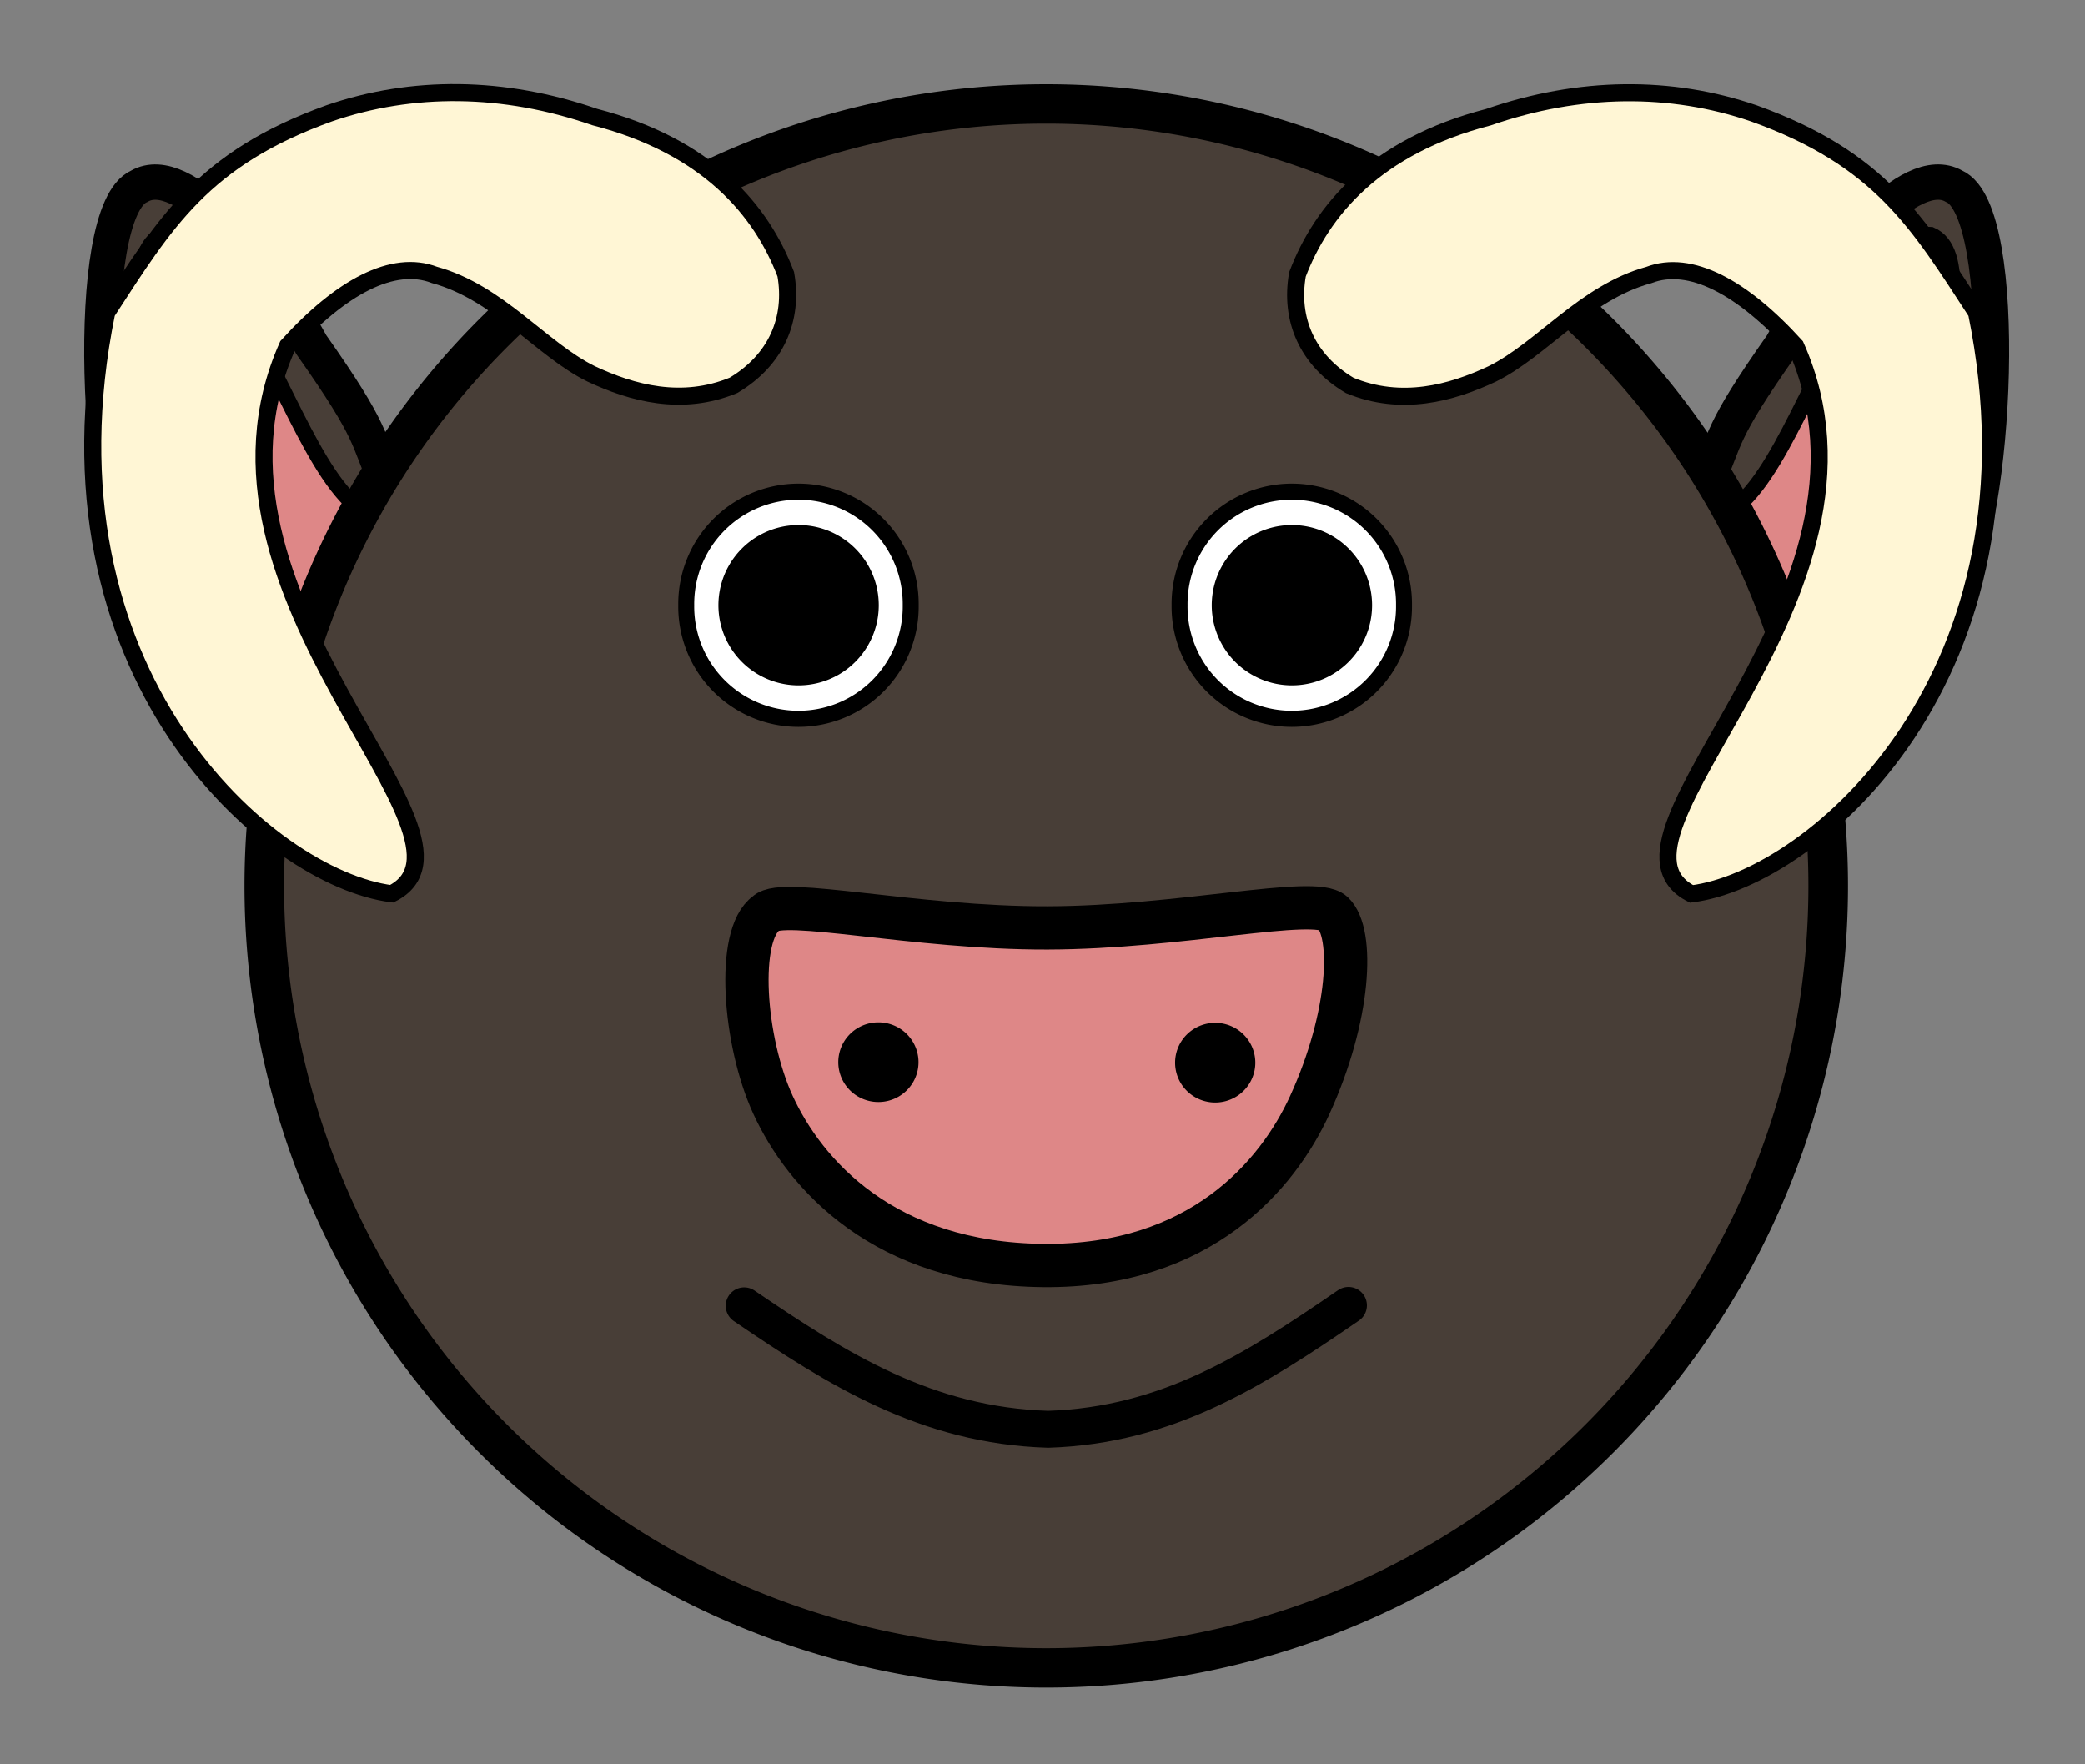
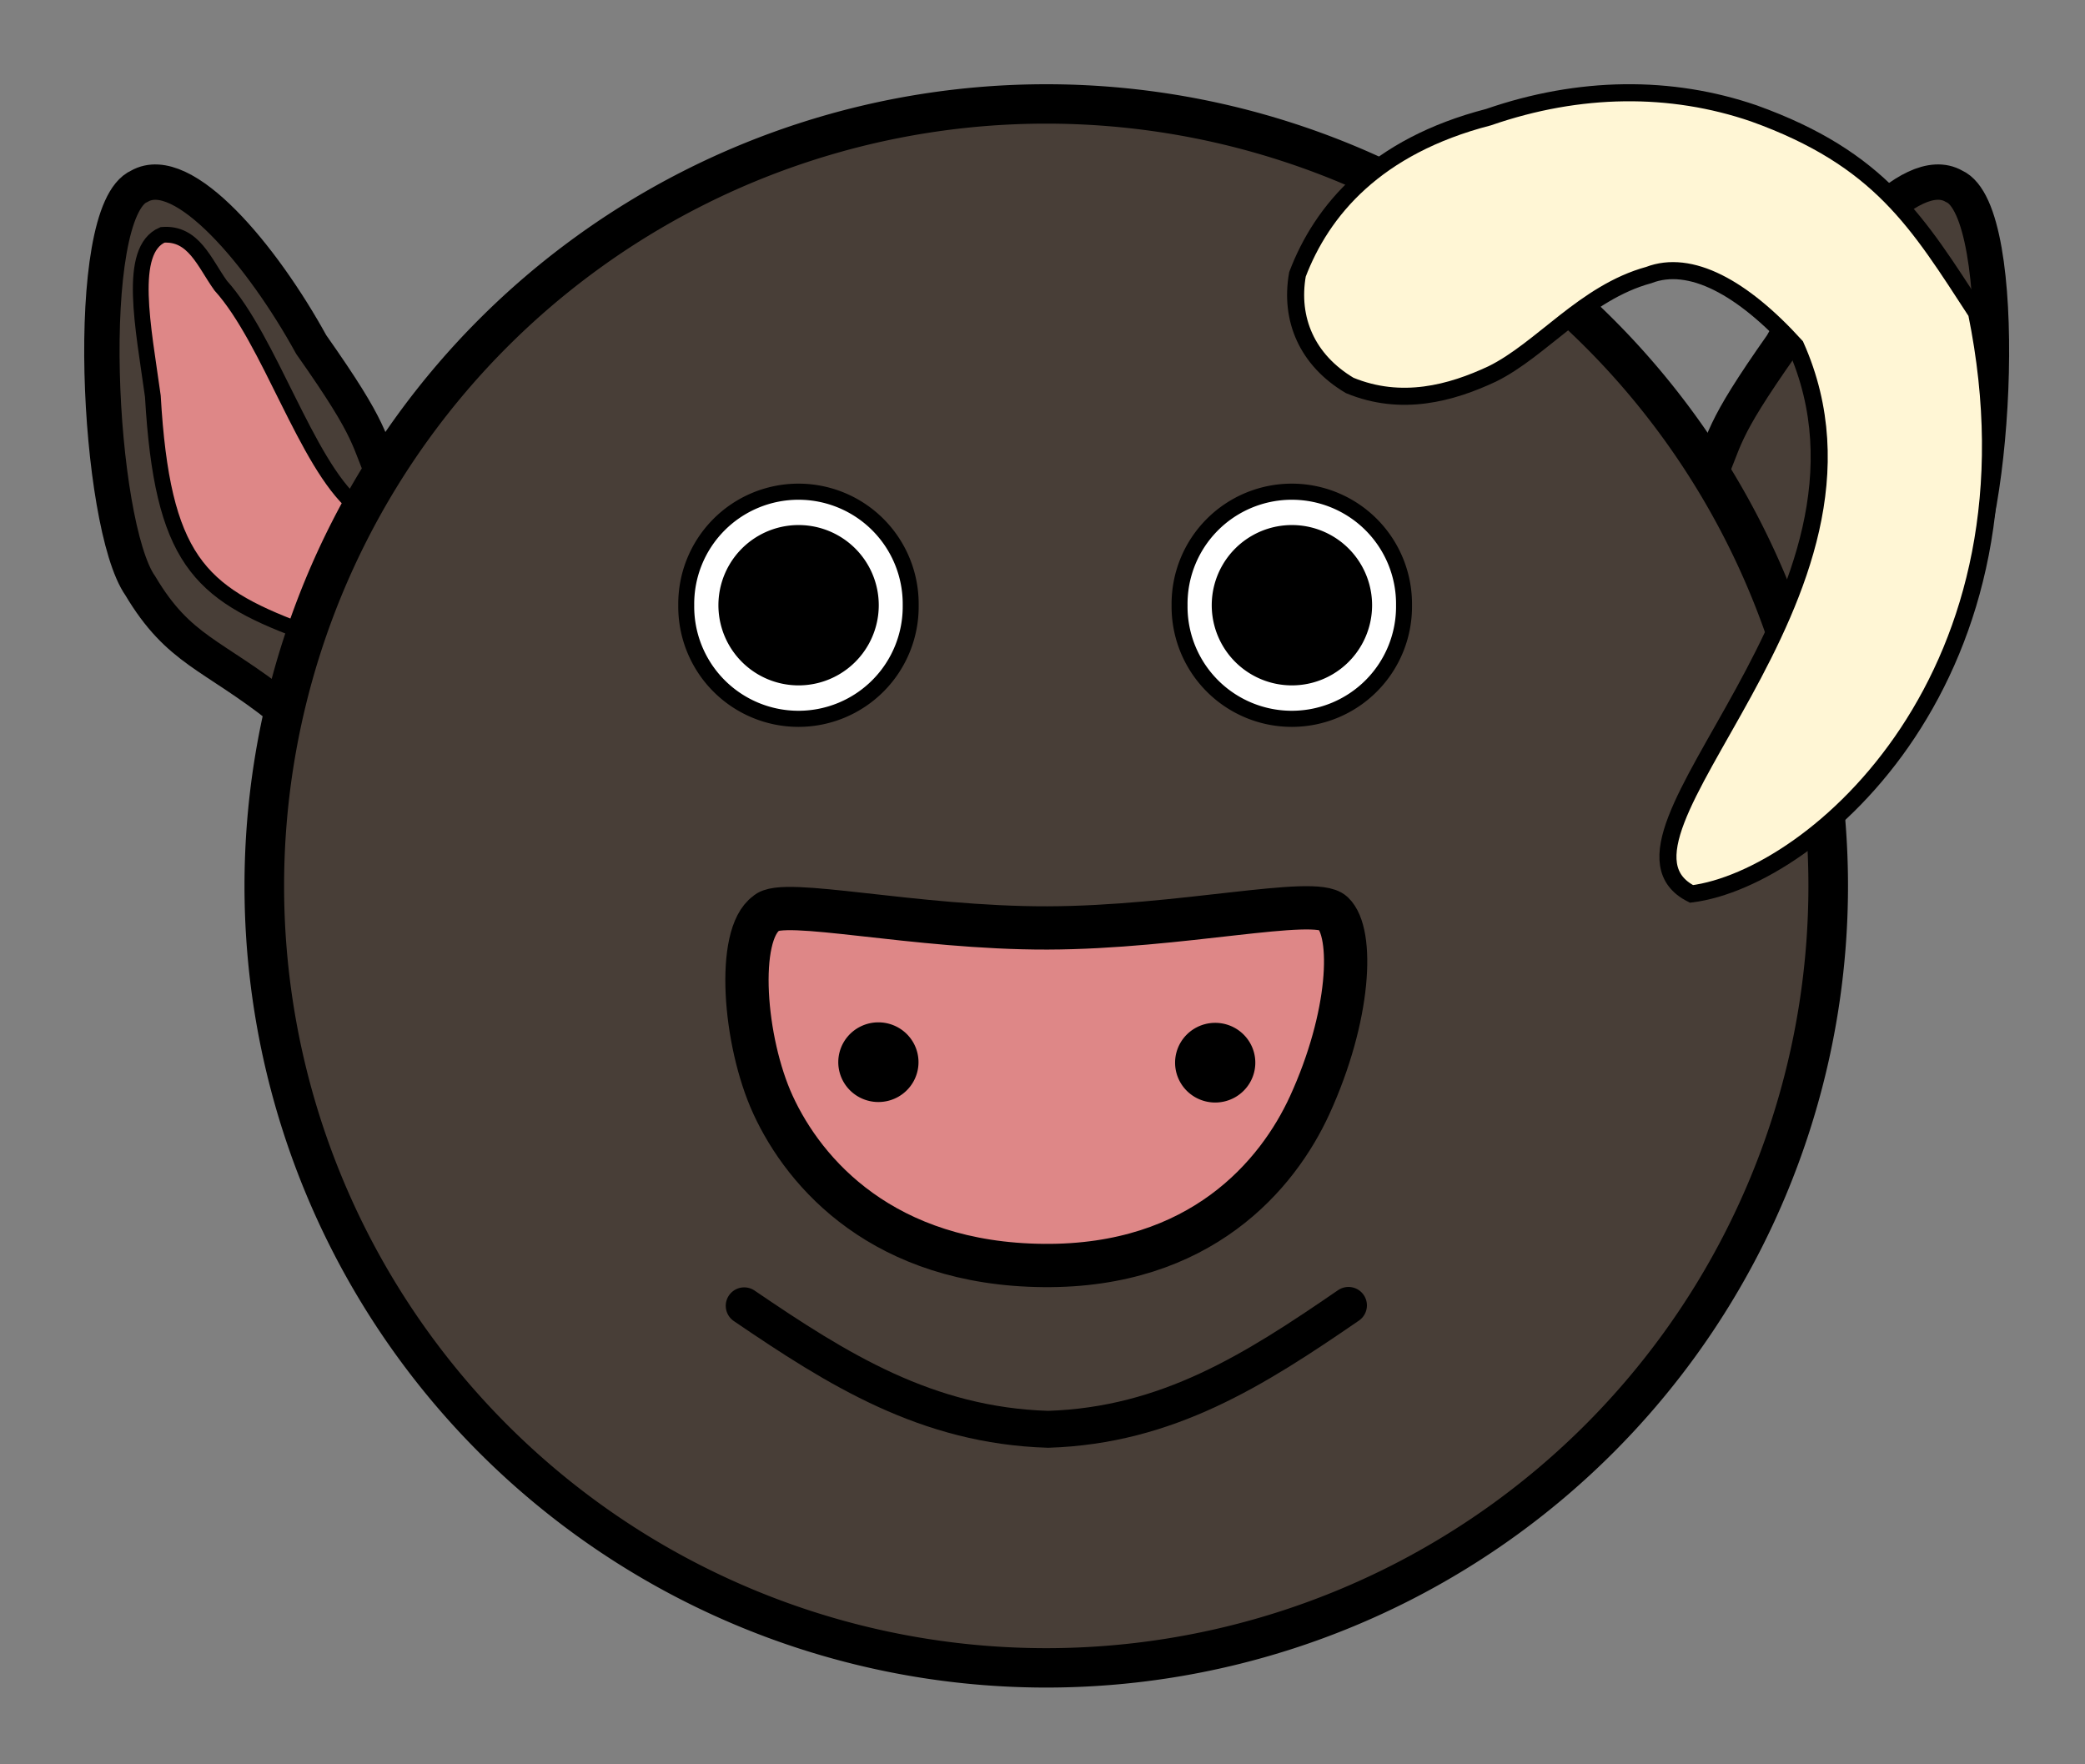
<svg xmlns="http://www.w3.org/2000/svg" xmlns:ns1="http://sodipodi.sourceforge.net/DTD/sodipodi-0.dtd" xmlns:ns2="http://www.inkscape.org/namespaces/inkscape" width="130" height="110" id="svg2" ns1:version="0.32" ns2:version="0.45.1" version="1.0" ns1:docbase="/home/eric/graphique/svg/publication" ns1:docname="linuxien_bull.svg" ns2:output_extension="org.inkscape.output.svg.inkscape">
  <rect width="100%" height="100%" fill="#808080" stroke="none" />
  <defs id="defs4" />
  <ns1:namedview id="base" pagecolor="#ffffff" bordercolor="#666666" borderopacity="1.0" ns2:pageopacity="0.0" ns2:pageshadow="2" ns2:zoom="4" ns2:cx="68.880893" ns2:cy="54.232143" ns2:document-units="px" ns2:current-layer="layer1" width="130px" height="110px" ns2:showpageshadow="false" showguides="true" ns2:guide-bbox="true" ns2:window-width="1018" ns2:window-height="684" ns2:window-x="0" ns2:window-y="30" showgrid="false" />
  <g ns2:label="Calque 1" ns2:groupmode="layer" id="layer1">
    <g id="g2323" transform="translate(5.25,5.25)">
      <path ns1:nodetypes="cccccc" id="path10014" d="M 18.918,24.954 C 17.592,21.987 18.129,21.873 14.155,16.232 C 11.105,10.687 6.172,4.79 3.439,6.362 C -0.165,7.932 0.835,27.496 3.499,31.274 C 5.911,35.325 7.972,35.496 12.275,38.898 L 18.918,24.954 z " style="fill:#483e37;fill-opacity:1;fill-rule:evenodd;stroke:#000000;stroke-width:2.204;stroke-linecap:butt;stroke-linejoin:miter;stroke-miterlimit:4;stroke-dasharray:none;stroke-opacity:1" />
      <path ns1:nodetypes="cccccc" id="path10016" d="M 4.885,9.392 C 6.824,9.244 7.482,11.119 8.506,12.551 C 11.563,15.934 13.827,23.614 16.884,26.238 L 13.471,34.079 C 7.156,31.71 4.865,29.595 4.28,19.452 C 3.689,15.151 2.672,10.343 4.885,9.392 z " style="fill:#de8787;fill-rule:evenodd;stroke:#000000;stroke-width:0.983px;stroke-linecap:butt;stroke-linejoin:miter;stroke-opacity:1" />
      <path ns1:nodetypes="cccccc" id="path9014" d="M 101.101,24.953 C 102.428,21.986 101.891,21.872 105.864,16.231 C 108.914,10.686 113.847,4.789 116.581,6.361 C 120.185,7.931 119.185,27.494 116.521,31.273 C 114.109,35.324 112.048,35.495 107.745,38.897 L 101.101,24.953 z " style="fill:#483e37;fill-opacity:1;fill-rule:evenodd;stroke:#000000;stroke-width:2.204;stroke-linecap:butt;stroke-linejoin:miter;stroke-miterlimit:4;stroke-dasharray:none;stroke-opacity:1" />
-       <path ns1:nodetypes="cccccc" id="path9985" d="M 115.135,9.39 C 113.196,9.243 112.538,11.118 111.514,12.55 C 108.457,15.933 106.192,23.613 103.135,26.237 L 106.549,34.078 C 112.864,31.709 115.155,29.594 115.74,19.451 C 116.33,15.149 117.348,10.342 115.135,9.39 z " style="fill:#de8787;fill-rule:evenodd;stroke:#000000;stroke-width:0.983px;stroke-linecap:butt;stroke-linejoin:miter;stroke-opacity:1" />
      <path ns2:export-ydpi="18.9" ns2:export-xdpi="18.9" ns2:export-filename="/home/eric/graphique/png/vache.png" transform="matrix(0.98,0,0,0.975,1.329,1.236)" d="M 109.602 49.997 A 49.75 50.003 0 1 1  10.102,49.997 A 49.75 50.003 0 1 1  109.602 49.997 z" ns1:ry="50.002552" ns1:rx="49.750011" ns1:cy="49.997448" ns1:cx="59.85154" id="path2172" style="opacity:1;fill:#483e37;fill-opacity:1;fill-rule:nonzero;stroke:#000000;stroke-width:2.519;stroke-linecap:round;stroke-linejoin:miter;stroke-miterlimit:4;stroke-dasharray:none;stroke-dashoffset:0;stroke-opacity:1" ns1:type="arc" />
      <path ns2:export-ydpi="18.9" ns2:export-xdpi="18.9" ns2:export-filename="/home/eric/graphique/png/vache.png" ns1:nodetypes="cssscsc" id="path10087" d="M 42.531,51.688 C 40.634,53.04 41.124,59.66 42.945,63.628 C 44.927,67.946 49.852,73.561 59.818,73.65 C 69.608,73.738 74.415,68.005 76.408,63.656 C 78.946,58.113 79.179,52.921 77.862,51.672 C 76.702,50.587 68.36,52.583 60.063,52.604 C 51.766,52.625 43.513,50.671 42.531,51.688 z " style="fill:#de8787;fill-opacity:1;fill-rule:nonzero;stroke:#000000;stroke-width:2.698;stroke-linecap:round;stroke-linejoin:miter;stroke-miterlimit:4;stroke-dashoffset:0;stroke-opacity:1" />
      <path ns2:export-ydpi="18.9" ns2:export-xdpi="18.9" ns2:export-filename="/home/eric/graphique/png/vache.png" transform="matrix(1.053,0,0,1.104,-2.474,-6.37)" d="M 51.75 61 A 2.375 2.25 0 1 1  47,61 A 2.375 2.25 0 1 1  51.75 61 z" ns1:ry="2.25" ns1:rx="2.375" ns1:cy="61" ns1:cx="49.375" id="path10113" style="opacity:1;fill:#000000;fill-opacity:1;fill-rule:nonzero;stroke:none;stroke-width:2.5;stroke-linecap:round;stroke-linejoin:miter;stroke-miterlimit:4;stroke-dasharray:none;stroke-dashoffset:0;stroke-opacity:1" ns1:type="arc" />
      <path ns2:export-ydpi="18.9" ns2:export-xdpi="18.9" ns2:export-filename="/home/eric/graphique/png/vache.png" transform="matrix(1.053,0,0,1.104,18.526,-6.339)" d="M 51.75 61 A 2.375 2.25 0 1 1  47,61 A 2.375 2.25 0 1 1  51.75 61 z" ns1:ry="2.25" ns1:rx="2.375" ns1:cy="61" ns1:cx="49.375" id="path11084" style="opacity:1;fill:#000000;fill-opacity:1;fill-rule:nonzero;stroke:none;stroke-width:2.5;stroke-linecap:round;stroke-linejoin:miter;stroke-miterlimit:4;stroke-dasharray:none;stroke-dashoffset:0;stroke-opacity:1" ns1:type="arc" />
      <path ns2:export-ydpi="18.9" ns2:export-xdpi="18.9" ns2:export-filename="/home/eric/graphique/png/vache.png" ns1:nodetypes="ccc" id="path6430" d="M 41.15,76.163 C 46.963,80.119 52.524,83.633 60.104,83.863 C 67.545,83.624 72.965,80.164 78.828,76.137" style="fill:none;fill-rule:evenodd;stroke:#000000;stroke-width:2.3;stroke-linecap:round;stroke-linejoin:miter;stroke-miterlimit:4;stroke-dasharray:none;stroke-opacity:1" />
      <g id="g2271">
        <path ns1:type="arc" style="fill:#ffffff;fill-opacity:1;fill-rule:nonzero;stroke:#000000;stroke-width:1.001;stroke-linecap:round;stroke-linejoin:miter;stroke-miterlimit:4;stroke-dasharray:none;stroke-dashoffset:0;stroke-opacity:1" id="path8062" ns1:cx="35.008099" ns1:cy="35.002998" ns1:rx="7.0395007" ns1:ry="6.976366" d="M 42.048 35.003 A 7.04 6.976 0 1 1  27.969,35.003 A 7.04 6.976 0 1 1  42.048 35.003 z" transform="matrix(0.994,0,0,1.003,9.736,-2.622)" ns2:export-filename="/home/eric/graphique/png/cochon.png" ns2:export-xdpi="18.9" ns2:export-ydpi="18.9" />
        <path ns1:type="arc" style="fill:#000000;fill-opacity:1;fill-rule:nonzero;stroke:none;stroke-width:2.5;stroke-linecap:butt;stroke-linejoin:miter;stroke-miterlimit:4;stroke-dasharray:none;stroke-dashoffset:0;stroke-opacity:1" id="path8408" ns1:cx="35.008099" ns1:cy="35.097698" ns1:rx="5.0191956" ns1:ry="4.987628" d="M 40.027 35.098 A 5.019 4.988 0 1 1  29.989,35.098 A 5.019 4.988 0 1 1  40.027 35.098 z" transform="matrix(0.996,0,0,1.002,9.674,-2.685)" ns2:export-filename="/home/eric/graphique/png/cochon.png" ns2:export-xdpi="18.9" ns2:export-ydpi="18.9" />
      </g>
      <g id="g2265">
        <path ns1:type="arc" style="opacity:1;fill:#ffffff;fill-opacity:1;fill-rule:nonzero;stroke:#000000;stroke-width:1.001;stroke-linecap:round;stroke-linejoin:miter;stroke-miterlimit:4;stroke-dasharray:none;stroke-dashoffset:0;stroke-opacity:1" id="path11093" ns1:cx="35.008099" ns1:cy="35.002998" ns1:rx="7.0395007" ns1:ry="6.976366" d="M 42.048 35.003 A 7.04 6.976 0 1 1  27.969,35.003 A 7.04 6.976 0 1 1  42.048 35.003 z" transform="matrix(0.994,0,0,1.003,40.495,-2.622)" ns2:export-filename="/home/eric/graphique/png/vache.png" ns2:export-xdpi="18.9" ns2:export-ydpi="18.9" />
        <path ns1:type="arc" style="opacity:1;fill:#000000;fill-opacity:1;fill-rule:nonzero;stroke:none;stroke-width:2.5;stroke-linecap:butt;stroke-linejoin:miter;stroke-miterlimit:4;stroke-dasharray:none;stroke-dashoffset:0;stroke-opacity:1" id="path11095" ns1:cx="35.008099" ns1:cy="35.097698" ns1:rx="5.0191956" ns1:ry="4.987628" d="M 40.027 35.098 A 5.019 4.988 0 1 1  29.989,35.098 A 5.019 4.988 0 1 1  40.027 35.098 z" transform="matrix(0.996,0,0,1.002,40.433,-2.685)" ns2:export-filename="/home/eric/graphique/png/vache.png" ns2:export-xdpi="18.9" ns2:export-ydpi="18.9" />
      </g>
      <path ns1:nodetypes="cccccccccc" id="path2243" d="M 75.647,11.855 C 77.164,7.864 80.521,3.873 87.556,2.055 C 93.246,0.086 98.936,0.047 104.1,1.818 C 111.992,4.655 114.326,8.627 117.986,14.243 C 122.583,36.75 107.88,49.51 100.216,50.483 C 93.252,46.955 113.669,31.914 106.711,16.32 C 103.383,12.648 100.13,10.906 97.552,11.898 C 93.551,12.992 90.881,16.545 87.786,18.065 C 85.219,19.269 82.127,20.111 78.903,18.781 C 76.241,17.197 75.156,14.646 75.647,11.855 z " style="fill:#fff6d5;fill-rule:evenodd;stroke:#000000;stroke-width:1.064px;stroke-linecap:butt;stroke-linejoin:miter;stroke-opacity:1" />
-       <path ns1:nodetypes="cccccccccc" id="path2263" d="M 43.744,11.848 C 42.226,7.857 38.869,3.866 31.834,2.047 C 26.144,0.078 20.454,0.04 15.29,1.811 C 7.398,4.648 5.064,8.62 1.404,14.236 C -3.193,36.742 11.511,49.503 19.174,50.475 C 26.138,46.947 5.721,31.907 12.679,16.313 C 16.007,12.641 19.261,10.899 21.838,11.891 C 25.84,12.984 28.51,16.538 31.604,18.058 C 34.171,19.262 37.263,20.104 40.487,18.774 C 43.149,17.189 44.235,14.639 43.744,11.848 z " style="fill:#fff6d5;fill-rule:evenodd;stroke:#000000;stroke-width:1.064px;stroke-linecap:butt;stroke-linejoin:miter;stroke-opacity:1" />
    </g>
  </g>
</svg>